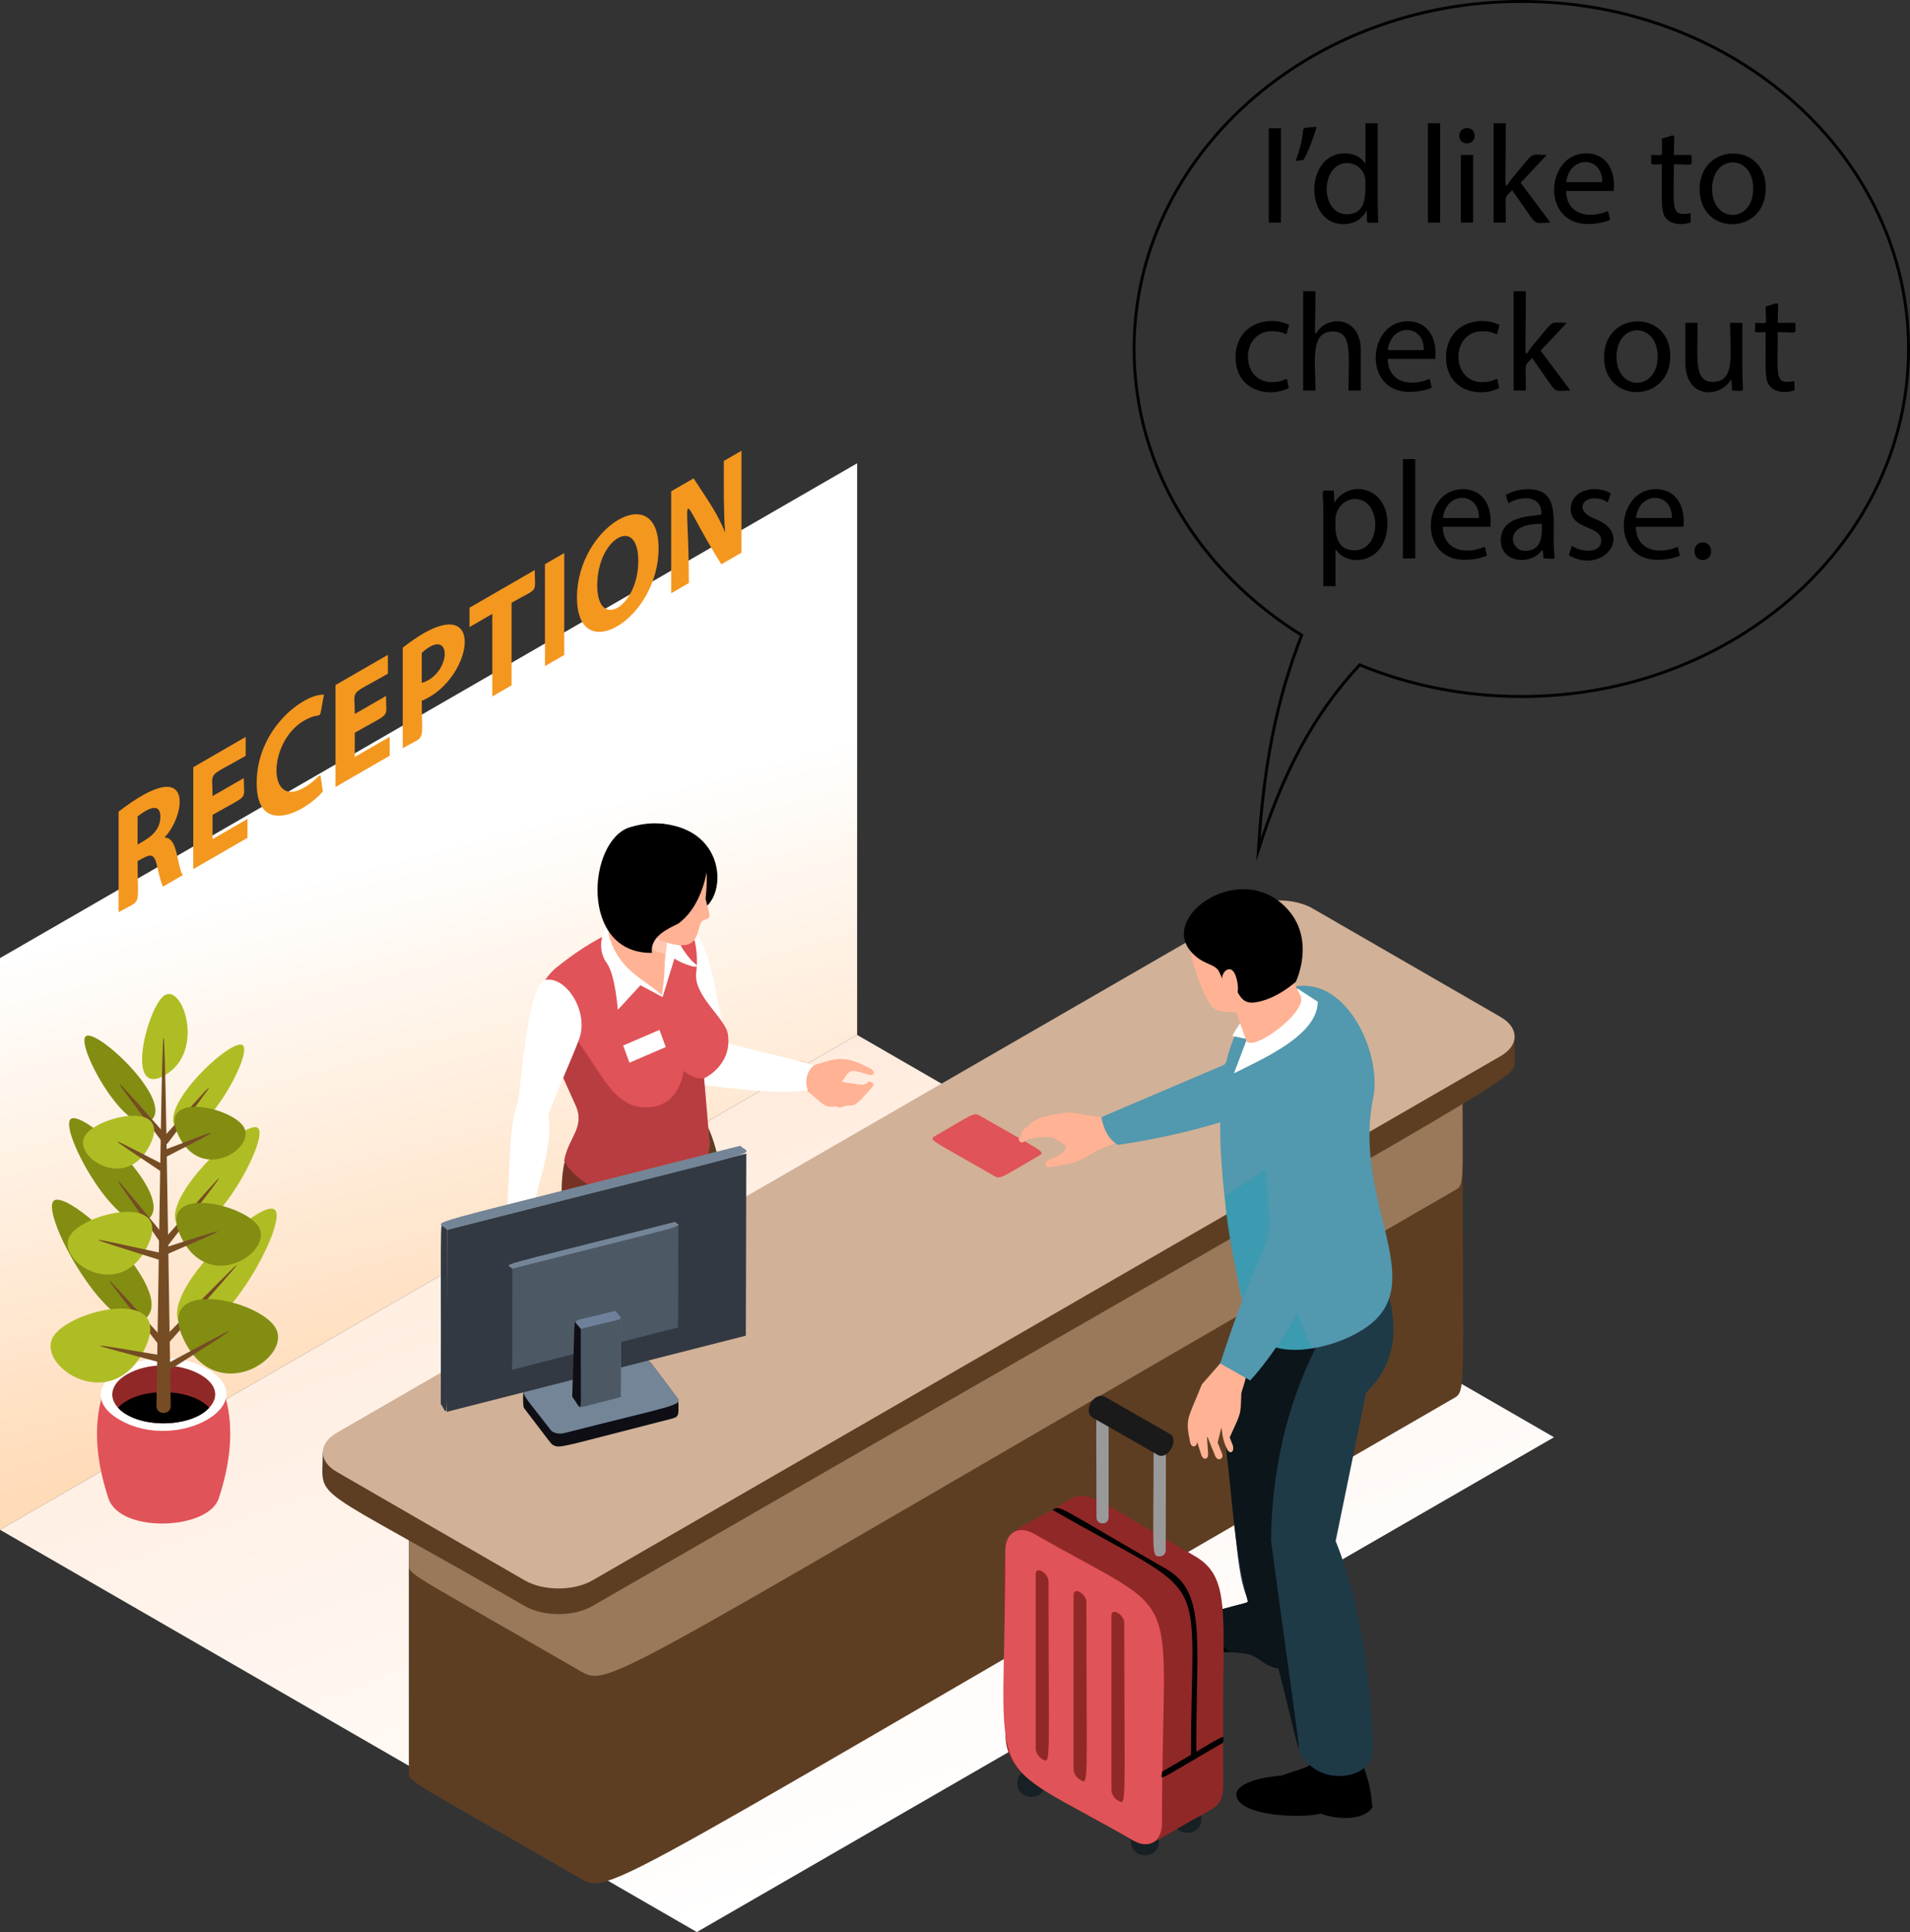
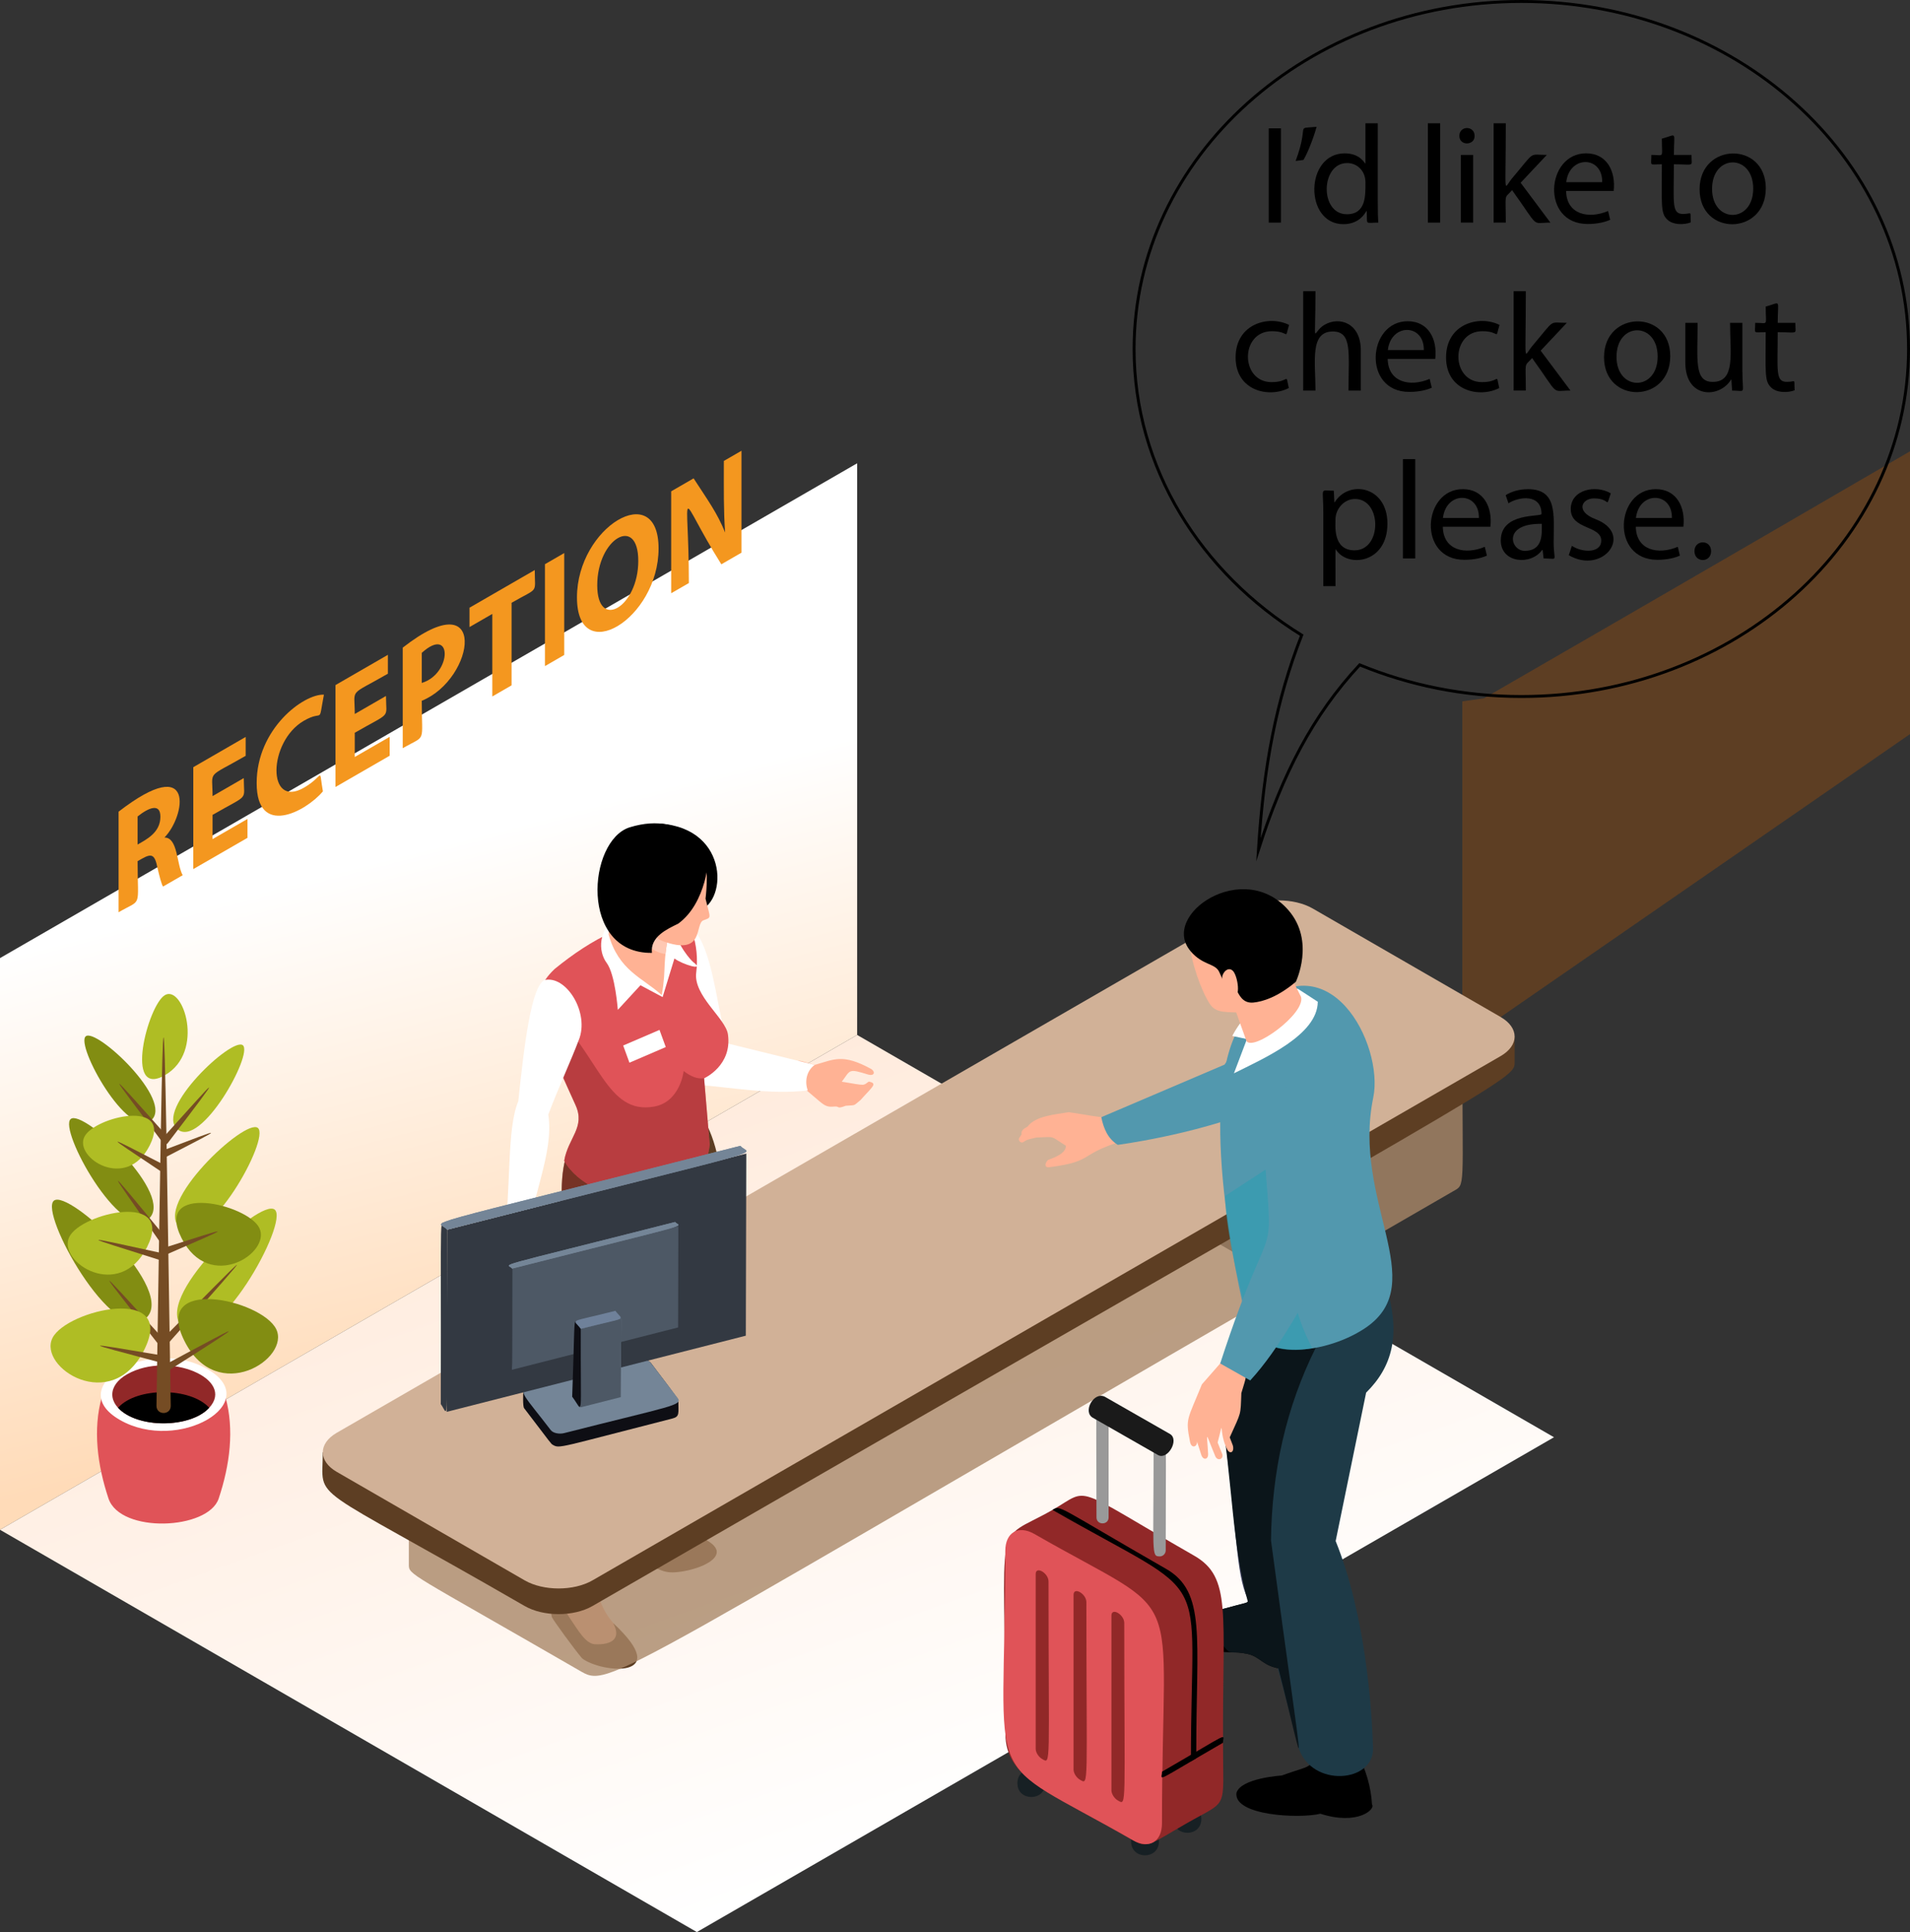
<svg xmlns="http://www.w3.org/2000/svg" viewBox="0 0 655.16 662.78">
  <rect x="0" y="0" width="655.16" height="662.78" fill="#333333" stroke="none" />
  <defs>
    <style>.cls-1{fill:url(#linear-gradient-2);}.cls-2{fill:#5298ae;}.cls-3{fill:#828d12;}.cls-4{fill:#ffb294;}.cls-5{fill:#fff;}.cls-6,.cls-7,.cls-8,.cls-9{mix-blend-mode:multiply;}.cls-6,.cls-9{opacity:.5;}.cls-6,.cls-10{fill:#912828;}.cls-11{fill:none;stroke:#000;stroke-miterlimit:10;}.cls-12{fill:#6f819a;}.cls-13{fill:#afbd24;}.cls-14{isolation:isolate;}.cls-15{fill:#5d3e23;}.cls-7{fill:#ffc8b3;}.cls-16{fill:#686a9a;}.cls-17{fill:#1e3a47;}.cls-18{fill:#e05358;}.cls-19{fill:#f4971f;}.cls-20{fill:#d1b197;}.cls-21{fill:#4d5865;}.cls-22{fill:#999;}.cls-23{fill:#748597;}.cls-24{fill:#172024;}.cls-8{fill:#a98768;opacity:.8;}.cls-25{fill:#ffc1a8;}.cls-26{fill:#1a1a1a;}.cls-27{fill:#0b151a;}.cls-28{fill:url(#linear-gradient);}.cls-29{fill:#0e0e14;}.cls-30{fill:#754c24;}.cls-9{fill:#279fb2;}.cls-31{fill:#333942;}.cls-32{fill:#414461;}</style>
    <linearGradient id="linear-gradient" x1="608.74" y1="293.6" x2="563.24" y2="469.52" gradientTransform="translate(743.26) rotate(-180) scale(1 -1)" gradientUnits="userSpaceOnUse">
      <stop offset="0" stop-color="#fff" />
      <stop offset="1" stop-color="#ffdbb8" />
    </linearGradient>
    <linearGradient id="linear-gradient-2" x1="432.17" y1="634.28" x2="546.02" y2="314.06" gradientTransform="translate(743.26) rotate(-180) scale(1 -1)" gradientUnits="userSpaceOnUse">
      <stop offset="0" stop-color="#fff" />
      <stop offset="1" stop-color="#ffe6d4" />
    </linearGradient>
  </defs>
  <g class="cls-14">
    <g id="_Layer_">
      <g>
        <g>
          <polygon class="cls-28" points="0 524.78 294.01 355.03 294.01 158.93 0 328.67 0 524.78" />
          <polygon class="cls-1" points="533.04 493.04 239.03 662.78 0 524.78 294.01 355.03 533.04 493.04" />
        </g>
        <g>
          <g>
            <path class="cls-4" d="m268.91,368.05c13.82,10.06,12.81,11.97,17.21,11.55,2.13-.2.61.98,3.98-.27,3.58-.3,2.44.19,5.09-1.98,4.01-4.54,6.01-5.68,2.82-6.32-2.13,1.43-.69,1.47-9.26.04,3.07-4.04,2.04-4.62,9.17-2.41,1.99.49,2.4-.93.96-1.93-9.95-5.45-12.86-3.24-19.4-1.43-7.32-1.93-4.67-2.57-10.55,2.75Z" />
            <path class="cls-5" d="m235.76,316.71c8.38,6.19,9.38,24.57,13.51,41.17l30.19,7.42c-3.04,2.22-3.41,6.02-2.38,8.76-12.86,1.58-27.23-1.19-38.03-1.93-15.64-1.43,3.8-30.34-14.46-34.72l11.17-20.69Z" />
-             <path class="cls-4" d="m230.66,525.05c-7.28-1.66-13.43-5.01-15.6-10.11,3.28-18.11,15.49-33.06,26-54.98l-27.04,1.36c-11.9,19.33-6.34,43.86-11.78,54.26-3.32,4.62-4.92,9.09-1.24,13.12l10.44-.57c12.81,7.16,7.77,6.16,21.87,5.2,1.15-3.65,1.82-7.09-2.65-8.27Z" />
            <path class="cls-15" d="m201.26,517.01c-5.09,3.97-5.05,10.35-3.16,15.26,3.67,4.72,10.92,1.09,16.05,2.22,11.79,2.58,11.94,5.27,17.51,4.87,10.85-.79,28.85-9.54-7.25-16.4,3.71,1.9,12.85,2.07,5.69,9.17-4.67,2.32-10.01-.87-24.89-7.05-3.19-1.79-4.77-4.34-3.95-8.06Z" />
            <path class="cls-4" d="m190.77,552.85c-.6-4.53-.91-8.7.58-11.67,7.85-25.28-4.96-35.33,11.65-61.67-7.3-24.29-4.16-33.89-9.1-68.78,5.64-20.44,43.97-15.12,37.21-9.11,1.65,19.04-3,53.37-8.85,75.67-7.47,24.52-30.36,63.96-9.54,81.8l-2.85,8.27c-13.08-2.5-8.94-.45-19.1-14.5Z" />
            <path class="cls-15" d="m191.35,541.18c-3.5,3.16-3.04,9.16-2.04,13.61.7,1.31,7.35,10.54,10.39,14.13,6.76,5.09,31.65,7.29,10.62-12.11,2.74,4.97.03,7.59-6.46,7.23-3.09-.43-5.36-4.43-8.97-9.82-3.36-5.69-5.58-9.02-3.54-13.03Z" />
            <path class="cls-15" d="m247.73,459.62c-7.8,21.93-25.99,23.98-48.3,16.45-6.72-60.78-11.46-76.66.93-89.96l37.83-5.52c10.84,7.72,13.03,45.83,9.53,79.03Z" />
            <path class="cls-6" d="m231.41,478.1c-11.05,1.65-15.1,3.66-31.97-2.04-6.96-62.98-10.16-73.97-1.69-86.63l44.35,9.03c-6.32,31.54-44.09,53.65-10.69,79.64Z" />
            <path class="cls-18" d="m241.52,369.88l1.92,22.77c-3.07,27.16-41.17,21.39-49.91,5.55,1.35-7.92,7.37-11.49,3.88-19.12-13.29-29-16.94-37.35-7.19-46.65,12.87-10.51,26.29-17.48,40.78-17.55,5.83-2.01,9.01,9.82,7.82,18.71-1.08,7.99,10.08,15.71,10.87,21.23,1.55,10.75-8.16,15.08-8.16,15.08Z" />
            <path class="cls-5" d="m227.29,342.05l-7.61-4.06-7.76,8.43s-.87-12.14-3.82-16.1c-2.95-3.96-3.16-11.49,4.16-16.41,7.32-4.92,18.12,2.94,18.12,2.94,2.12,7.81,6.7,12.66,7.47,13.24,4.21,3.18-3.83.75-6.51-1.29l-4.06,13.25Z" />
            <path class="cls-6" d="m243.44,392.65c-3.07,27.16-41.17,21.39-49.91,5.55,1.35-7.92,7.37-11.49,3.88-19.12-3.34-7.29-9.04-20.71-10.96-26.38.49-4.08,1.2-7.63,2.12-6.76,17.08,16.04,19.47,36.52,35.75,33.68,9.04-1.58,10.19-12.21,10.19-12.21,2.45,1.92,4.8,2.81,7,2.47l1.92,22.77Z" />
            <path class="cls-4" d="m230.23,315.96c-3.47,16.2-1.41,14.88-3.24,25.4-6.58-5.97-14.76-8.34-18.23-20.8l.72-17.38c21.1,12.21,19.42,10.9,20.75,12.78Z" />
            <path class="cls-7" d="m230.07,316.74c-1.02,4.82-1.52,8.04-1.8,10.54-9.71-1.32-13.49-15.8-13.39-16.01l15.19,5.46Z" />
            <g>
              <path d="m226.3,282.52c24.58,1.67,23.14,28.44,12.48,30.12-7.88,1.25-12.48-30.12-12.48-30.12Z" />
              <path class="cls-4" d="m221.89,311.04s.54,10,5.25,11.74c14.87,5.51,10.99-5.91,14.18-7.09,2.81-1.04,2.42-.38.69-7.41,0,0,1.18-9.09-.32-13.86-2.55-8.12-22.16-14.37-29.23-2.64-7.07,11.73.4,19.65.4,19.65l9.04-.39Z" />
              <path d="m243.12,293.82s-.56,15.83-10.51,23.05c-3.69,1.81-9.66,4.46-8.98,10.01-25.04.33-22.1-38.64-7.57-43.09,19.71-6.03,27.05,10.02,27.05,10.02Z" />
            </g>
          </g>
          <path class="cls-25" d="m175.27,418.42c-5.89,17.05-8.54,4.09-15.07,29.57-.49,1.4.36,2.5,1.01,1.73l-.9,3.26c-.66,2.35.79,2.73,1.81.76,6.59-13.92,6.09-13.83,1.09.74-.69,2.09.92,2.6,1.85.55,7.45-15.09,6.62-14.92,3.11-2.09-.65,2.49.68,3.23,1.93.83,10.34-21.68,6.12-16.94,8.47-5.8.53,2.09,2.43,1.48,2.28-.9.2-10.36,2.75-.06-.4-19.97-.64-9.51.67-7.72-5.17-8.67Z" />
          <path class="cls-5" d="m186.68,336.24c-4.38,2.45-6.76,21.05-8.9,41.55-4.04,9.5-2.4,30.1-4.86,46.6,2.66,0,4.36,1.91,7.68,3.72,1.41-17.46,9.51-32.27,7.47-45.77,3.48-9.2,7.8-18.52,10.44-25.51,3.86-9.32-4.31-22.49-11.83-20.6Z" />
          <polygon class="cls-5" points="228.37 359.19 215.91 364.55 213.76 358.66 226.22 353.3 228.37 359.19" />
        </g>
        <g>
          <g>
-             <path class="cls-15" d="m501.6,357.98c0,121.92,1.79,118.97-3.21,121.83-296.15,170.99-288.51,170.76-299.91,164.22-58.61-33.85-58.24-32.55-58.24-36.25v-117.38l7.4-1.05c291.93-168.52,284.4-168.33,295.72-161.77,56.92,32.87,52.33,31.6,58.24,30.4Z" />
+             <path class="cls-15" d="m501.6,357.98v-117.38l7.4-1.05c291.93-168.52,284.4-168.33,295.72-161.77,56.92,32.87,52.33,31.6,58.24,30.4Z" />
            <path class="cls-8" d="m501.6,357.98c0,50.88,1.18,48.19-3.21,50.71-296.15,170.99-288.51,170.76-299.91,164.22-58.61-33.85-58.24-32.55-58.24-36.25v-46.26l7.4-1.05c291.93-168.52,284.4-168.33,295.72-161.77,56.92,32.87,52.33,31.6,58.24,30.4Z" />
            <path class="cls-16" d="m498.4,362.45c-296.16,170.98-288.56,170.77-299.92,164.21l-55.04-31.78c-4.28-2.47-4.28-6.48,0-8.95,296.15-170.99,288.57-170.77,299.92-164.21l55.04,31.78c4.28,2.47,4.28,6.48,0,8.95Z" />
          </g>
          <g>
            <path class="cls-15" d="m450.29,320.47c-6.43-3.71-16.84-3.71-23.27,0C112.78,501.89,128.04,495.78,110.72,498.22c0,17.52-6.73,8.84,69.25,52.71,6.43,3.71,16.84,3.71,23.27,0,316.85-182.94,316.3-180.29,316.3-186.55v-8.79c-8.89,1.81-1.91,3.76-69.25-35.12Z" />
            <path class="cls-20" d="m514.72,362.3l-311.48,179.83c-6.43,3.71-16.84,3.71-23.27,0l-64.43-37.2c-6.43-3.71-6.43-9.73,0-13.44l311.48-179.83c6.43-3.71,16.84-3.71,23.27,0l64.43,37.2c6.43,3.71,6.43,9.73,0,13.44Z" />
          </g>
        </g>
        <g>
          <g>
            <path class="cls-29" d="m223.26,467.55c-.86-1.13-3.03-1.44-4.59-1.04-38.68,9.85-39.2,9.41-39.18,11.3-.02-.1-.23,4.59.29,5.26,9.69,12.7,9.19,12.19,9.86,12.58,2.36,1.36,1.89.93,40.97-9.03,2.63-.67,2.07-1.8,2.08-6.3,0,.1,1.43,1.44-9.43-12.78Z" />
            <path class="cls-23" d="m222.53,466.93c.67.39.18-.11,9.86,12.58,2.01,2.64-2.03,2.72-38.88,12.11-1.57.4-3.74.08-4.6-1.04-9.01-11.81-11.67-13.53-7.36-14.62,38.94-9.92,38.57-10.41,40.96-9.03Z" />
          </g>
          <g class="cls-14">
            <polygon class="cls-31" points="255.99 395.72 255.83 458.2 153.21 484.33 153.38 421.85 255.99 395.72" />
            <path class="cls-31" d="m153.38,421.85c-.19,71.95.7,63.61-2.18,59.82.19-71.95-.7-63.61,2.18-59.82Z" />
            <g>
              <path class="cls-23" d="m253.96,393.07c2.83,3.7,17.51-1.29-100.59,28.78-2.83-3.71-17.51,1.29,100.59-28.78Z" />
              <path class="cls-23" d="m253.96,393.07c2.83,3.7,17.51-1.29-100.59,28.78-2.83-3.71-17.51,1.29,100.59-28.78Z" />
            </g>
          </g>
          <g class="cls-14">
            <polygon class="cls-21" points="232.69 420.67 232.6 455.37 175.61 469.89 175.7 435.18 232.69 420.67" />
            <path class="cls-31" d="m175.7,435.18c-.1,39.99.39,35.33-1.21,33.23.1-39.99-.39-35.33,1.21-33.23Z" />
            <g>
              <path class="cls-23" d="m231.57,419.2c1.58,2.06,9.76-.73-55.87,15.99-1.57-2.06-9.75.72,55.87-15.99Z" />
              <path class="cls-23" d="m231.57,419.2c1.58,2.06,9.76-.73-55.87,15.99-1.57-2.06-9.75.72,55.87-15.99Z" />
            </g>
          </g>
          <g class="cls-14">
            <g>
              <polygon class="cls-23" points="213.1 452.32 212.93 479.28 199.08 482.8 199.24 455.85 213.1 452.32" />
              <polygon class="cls-21" points="213.1 452.32 212.93 479.28 199.08 482.8 199.24 455.85 213.1 452.32" />
            </g>
            <path class="cls-29" d="m199.24,455.85c-.2,32.47,1.04,28.53-2.97,23.28,1.14-31.11.09-27.06,2.97-23.28Z" />
            <path class="cls-12" d="m211.07,449.67c2.75,3.61,4.77,1.95-11.83,6.17-2.73-3.57-4.79-1.94,11.83-6.17Z" />
          </g>
        </g>
        <g>
          <path class="cls-3" d="m51.82,384.34c-8.02,6.66-26.02-25.83-22.4-28.84,3.62-3.01,30.43,22.16,22.4,28.84Z" />
          <path class="cls-30" d="m55.18,391.1c-17.45-23.32-21.15-27.47,1.9-1.55,1.12,1.26-.88,2.91-1.9,1.55Z" />
          <path class="cls-3" d="m50.91,418.18c-9.54,7.93-30.96-30.73-26.65-34.31,4.31-3.58,36.21,26.37,26.65,34.31Z" />
          <path class="cls-30" d="m54.71,425.81c-17.49-25.13-21.13-29.54,1.95-1.48,1.06,1.29-.98,2.87-1.95,1.48Z" />
          <path class="cls-3" d="m49.9,452.33c-11.24,9.34-36.49-36.22-31.42-40.44,5.08-4.22,42.68,31.08,31.42,40.44Z" />
          <g>
            <path class="cls-18" d="m77.35,479.32h-42.45c-3.07,11.07-1.52,23.23,2.32,34.75,4.09,12.06,34.21,10.78,37.79,0,3.85-11.52,5.41-23.68,2.34-34.75Z" />
            <path class="cls-5" d="m71.18,469.69c19.81,11.44-10.06,28.96-30.1,17.38-19.81-11.44,10.06-28.96,30.1-17.38Z" />
            <path class="cls-10" d="m71.76,482.92c-5.27,5.82-19.5,7.28-28.09,2.46-6.87-3.87-6.87-10.12,0-13.98,14.39-8.09,37.15,1.73,28.09,11.53Z" />
            <path d="m71.76,482.92c-6.4,7.07-24.78,7.18-31.28,0,6.52-7.2,24.89-7.05,31.28,0Z" />
          </g>
          <path class="cls-13" d="m62.82,455.4c11.28,9.37,36.47-36.24,31.42-40.44-5.08-4.22-42.68,31.08-31.42,40.44Z" />
          <path class="cls-13" d="m50.44,427.81c-9.5,18.87-30.98,5.05-26.65-3.54,4.14-8.22,36.32-15.65,26.65,3.54Z" />
          <path class="cls-13" d="m61.81,421.25c9.54,7.93,30.96-30.73,26.65-34.31-4.31-3.58-36.21,26.37-26.65,34.31Z" />
          <path class="cls-13" d="m51.35,392.93c-7.98,15.86-26.03,4.24-22.4-2.97,3.49-6.93,30.53-13.17,22.4,2.97Z" />
          <path class="cls-13" d="m56.6,368.82c-14.27,8.25-5.88-24.07-.02-27.46,6.26-3.62,13.84,19.47.02,27.46Z" />
          <path class="cls-13" d="m60.9,387.41c8.02,6.66,26.02-25.83,22.4-28.84-3.62-3.01-30.43,22.16-22.4,28.84Z" />
          <path class="cls-30" d="m53.67,482.25c2.64-167.14,2.22-169.83,4.9,0,.05,3.25-4.9,3.34-4.9,0Z" />
          <path class="cls-30" d="m54.93,401.66c-19.59-13.1-19.72-12.86,1.24-2.11,1.51.77.22,3.07-1.24,2.11Z" />
          <path class="cls-30" d="m55.65,390.58c19.42-21.47,22.63-25.72,1.89,1.56-1.01,1.33-3.02-.29-1.89-1.56Z" />
-           <path class="cls-30" d="m55.65,425.8c23.55-26.41,27.59-31.64,1.88,1.57-1.02,1.32-3.01-.3-1.88-1.57Z" />
          <path class="cls-30" d="m54.72,432.21c-27.25-8.61-28.82-8.79.63-2.37,1.64.36,1,2.88-.63,2.37Z" />
          <path class="cls-30" d="m55.7,459.39c30.7-30.91,36.61-37.53,1.79,1.68-1.1,1.24-2.96-.49-1.79-1.68Z" />
          <path class="cls-3" d="m62.28,424.74c9.5,18.87,30.98,5.05,26.65-3.54-4.14-8.22-36.32-15.65-26.65,3.54Z" />
-           <path class="cls-3" d="m61.37,389.85c7.98,15.86,26.03,4.24,22.4-2.97-3.49-6.93-30.53-13.18-22.4,2.97Z" />
          <path class="cls-30" d="m53.96,460.67c-20.12-25.75-24.31-30.36,1.87-1.58,1.12,1.23-.82,2.91-1.87,1.58Z" />
          <path class="cls-3" d="m63.29,460.06c11.2,22.24,36.51,5.95,31.42-4.17s-42.82-18.48-31.42,4.17Z" />
          <path class="cls-30" d="m55.51,468.75c27.74-14.79,32.93-18.1,1.24,2.12-1.41.9-2.73-1.3-1.24-2.12Z" />
          <path class="cls-13" d="m49.43,463.14c-11.2,22.24-36.51,5.95-31.42-4.17,4.88-9.69,42.8-18.44,31.42,4.17Z" />
          <path class="cls-30" d="m54.59,467.29c-26.54-7.1-27.66-7.11.52-2.39,1.66.28,1.14,2.84-.52,2.39Z" />
          <path class="cls-30" d="m56.16,428.1c23.97-7.6,24.99-8.23.86,2.29-1.55.68-2.51-1.77-.86-2.29Z" />
          <path class="cls-30" d="m56.09,394.58c21.45-8.11,21.65-8.49,1,2.24-1.51.78-2.63-1.61-1-2.24Z" />
        </g>
-         <path class="cls-18" d="m356.6,396.32c-12.62,7.28-13.38,8.36-15.45,7.16-20.8-12.01-22.77-12.39-20.59-13.65,12.62-7.29,13.39-8.35,15.45-7.16,20.79,12,22.78,12.39,20.59,13.65Z" />
        <g>
          <path class="cls-4" d="m386.73,380.55c-9.71,3.55-5.23,3.19-20.1.98-4.57.77-11.47,1.26-14.15,4.94-.99.59-2.31,1.13-2.09,2.72l-.85,1.3c-.3.77.55,1.68,1.33,1.38,1.88-1.11.88-.73,4.54-1.64,6.85-.22,4.49-.78,10.2,2.81.09,2.57-3.74,3.99-6.14,4.89-1.14,1.15-1.26,2.63.36,2.49,16.94-2.2,8.54-4.5,29.19-10.22l-2.28-9.65Z" />
          <path d="m424.12,615.05c-.94,7.82,21.6,8.9,28.79,7.14,12.91,4.13,19-1.62,17.71-3.17-.35-6.03-2.05-11.98-5.2-17.84l-13.62-5.02c-2.47,11.62.17,8.45-12.15,12.92,0,0-14.03.85-15.53,5.97Z" />
          <path d="m411.27,565.89c11.98,1.55,11.57.43,16.54,1.45,4.69.98,5.34,4.42,12,5.16,2.84.37,2.02,3.65,2.02-25.51-10.73-4.36-10.61-4.53-10.92-3.84-3.42,7.78-1.81,6.2-6.87,7.57-10.18,2.73-2.47.91-12.55,1.56-18.02,1.17-14.05,11.82-.23,13.61Z" />
          <path class="cls-32" d="m418.42,481.26c10.76,68.26-1.09,76.33,36.33,74.15-4.34-85.07-5.92-64.48,10.68-108.22l-32.07-11.05c-15.82,42.31-15.66,40.51-14.93,45.11Z" />
          <path class="cls-17" d="m445.47,599.65c4.51,13.66,25.85,11.94,25.51.03-.42-13.12-2.46-45.32-12.83-71.04l10.45-50.9c8.71-8.62,12.51-19.84,6.35-38.06l-41.25,16.2c-17.4,57.3-3.83,80.67,11.77,143.77Z" />
          <path class="cls-27" d="m411.5,552.28c12.74,18.93,7.3,13.21,16.31,15.06,4.33.91,5.13,3.89,10.68,4.95,9.72,37.64,9.76,47.86-2.52-43.84.29-23.37,5.07-45.56,15.43-66.27,3.38-14.45,3.49-14.37,3.16-14.49l-22.32-8.56c-7.59-2.89-5.91-3.09-7.57-.36,3.81,15.81,3.83,10.4-5.57,35.62-.83,2.18-1.04,4.56-.67,6.87,4.49,28.47,4.17,48.85,9.65,68.37-15.24,4.1-6.27,1.99-16.57,2.64Z" />
          <path class="cls-2" d="m377.76,383.25c.8,3.92,2.26,7.37,5.65,9.48,0,0,25.03-3.21,46.86-11.79l21.69-30.35-16.26-8.62-15.66,23.24-42.28,18.04Z" />
          <path class="cls-2" d="m427.37,452.2c3.81,15.7,28.36,12.11,41.35,3.09,22.12-15.47-5-43.16,2.33-78.8,3.74-18.04-15.25-55.5-41.87-29.35-19.1,18.06-7.81,79.47-1.81,105.06Z" />
          <path class="cls-9" d="m420.24,410.25c0,13.11,6.59,36.61,6.66,37.93.22,12.37,11.06,16.65,23.21,14.29-12.5-24.01-8.41-46.45.99-72.29l-30.85,20.07Z" />
          <path class="cls-5" d="m445.16,339.18l6.86,4.46c-.08,11.45-18.52,19.42-28.76,24.55l4.46-11.75-5.02-1.05s7.37-15.48,22.47-16.2Z" />
          <g>
            <path class="cls-4" d="m427.54,357.07l-5.42-15.1,19.69-8.95,4.47,8.95c1.6,5.72-16.5,18.9-18.75,15.1Z" />
            <path class="cls-4" d="m428.69,347.43c-8.36-.33-11.49.33-13.74-3.1-2.85-4.35-6.45-14.22-7.07-21.77-.96-11.61,10.92-17.06,18.81-16.47,17.87,1.33,23.64,19.4,15.09,33.5l-13.09,7.83Z" />
            <path d="m408.39,326.31c4.22,4.93,8.39,4.07,9.8,7.07,1.99,4.22.75,2.87,5.75,5.8,1.08,2.09,2.29,5.11,6.02,4.74,3.17-.32,8.22-1.82,14.53-7.12,0,0,6.71-13.89-2.52-24.54-15.52-17.91-44.21,1.6-33.57,14.04Z" />
            <path class="cls-4" d="m423.04,333.21c1.5,1.77,2.81,9.22-.26,9.08-1.74-.08-3.78-5.43-3.55-7.15.24-1.8,2.27-3.76,3.82-1.93Z" />
          </g>
          <path class="cls-4" d="m424.36,457.56c-.39.08-5.82,10.17-5.82,10.17l-6.27,7.16c-5,12.34-5.68,11.54-4.08,19.7.49,2.51,2.54,1.75,2.41-.07l1.47,4.6c.67,1.94,2.44,1.59,2.33-.39-.39-7.75-1.22-8.01,2.51.93.88,1.71,2.86.83,2.35-.82l-1.59-4c2.5-9.47.09-3.6,3.39,2.6,1.13,1.67,2.48.33,1.77-1.73l-1.01-2.63c4.05-9,3.68-7.29,3.98-15.19,1.94-6.54,1.27-3,2.88-16.19l-4.31-4.14Z" />
          <path class="cls-2" d="m433.1,387.83c3.77,53.02,4.56,21.15-14.55,79.9l10.3,5.82c9.76-10.57,18.97-27.29,28.09-44.88l.81-40.57c1.58-25.43-25.07-18.51-24.66-.28Z" />
        </g>
        <g>
          <g>
            <g>
              <path class="cls-24" d="m397.53,631.72c0,6.32-9.55,6.32-9.55,0s9.55-6.32,9.55,0Z" />
              <path class="cls-24" d="m412.08,624c0,6.32-9.55,6.32-9.55,0s9.55-6.32,9.55,0Z" />
              <path class="cls-24" d="m358.53,611.72c0,6.32-9.55,6.32-9.55,0s9.55-6.32,9.55,0Z" />
              <path class="cls-24" d="m373.07,604c0,6.32-9.55,6.32-9.55,0s9.55-6.32,9.55,0Z" />
            </g>
            <g>
              <g>
                <path class="cls-10" d="m419.51,597.84c0,23.73,2.12,19.25-12.6,27.71-12.26,7-13.15,8.71-18.26,5.75-29.18-16.74-43.83-21.29-43.78-36.68-.02-77.36-4.76-64.68,16.17-76.66,13.23-7.62,5.81-8.82,48.53,15.68,13,7.42,9.75,19.56,9.95,64.2Z" />
                <path d="m399.91,538.15c-38.03-21.83-35.99-21.85-38.89-20.19,56.46,32.4,47.45,17.57,47.48,86.23,2.32-1.34,1.84-.51,1.84-3.23,0-39.28,3.5-54.88-10.43-62.82Z" />
                <path class="cls-18" d="m398.58,625.45c0,6.38-4.44,9.01-9.95,5.85-53.31-30.64-43.8-13.75-43.8-99.24,0-6.38,4.47-8.99,9.98-5.84,53.32,30.59,43.77,14.05,43.77,99.23Z" />
                <path d="m419.51,597.84c-24.43,14.12-20.92,13.01-20.92,9.92,24.38-14.07,20.91-13.01,20.92-9.92Z" />
              </g>
              <g>
                <path class="cls-10" d="m357.46,603.41c-1.22-.7-2.2-2.26-2.2-3.47v-59.96c0-2.9,4.4-.38,4.4,2.54,0,63.62.94,62.71-2.2,60.89Z" />
                <path class="cls-10" d="m370.45,610.53c-1.22-.7-2.2-2.26-2.2-3.47v-59.96c0-2.9,4.4-.38,4.4,2.54,0,63.61.94,62.71-2.2,60.89Z" />
                <path class="cls-10" d="m383.44,617.64c-1.22-.7-2.2-2.26-2.2-3.47v-59.96c0-2.9,4.4-.38,4.4,2.54,0,63.59.94,62.71-2.2,60.89Z" />
              </g>
            </g>
            <path class="cls-22" d="m397.78,533.91c-2.93,0-2.08-.84-2.08-37.47l-15.43-8.91v32.99c0,2.75-4.16,2.75-4.16,0,0-38.26-.47-37.52,1.04-38.39,1.48-.86.93-.66,21.67,11.31,1.52.88,1.04.02,1.04,38.4,0,1.15-.93,2.08-2.08,2.08Z" />
          </g>
          <path class="cls-26" d="m397.25,499.16l-22.33-12.77c-3.72-2.01.28-9.23,4.12-7.21l22.33,12.77c3.21,1.99-.82,8.99-4.12,7.21Z" />
        </g>
        <g>
          <path class="cls-19" d="m40.68,278.44c26.58-20.54,22.93,1.58,15.72,8.87,4.63-.07,4.16,9.1,6.26,12.93l-6.74,3.89c-.48-.71-1.16-3.17-2.03-6.97-1.02-5.1-2.72-4.03-6.69-1.74,0,16.5,1.69,12.77-6.52,17.51v-34.5Zm6.52,11.28c3.01-1.74,7.82-4.1,7.82-9.54,0-4.83-4.07-3.1-7.82-.1v9.65Z" />
          <path class="cls-19" d="m72.91,279.55v8.3l11.97-6.91v6.48l-18.58,10.72v-34.96l17.97-10.38v6.48c-13.63,7.87-11.36,4.67-11.36,13.82l10.71-6.18c0,8.1,2.14,5.2-10.71,12.62Z" />
          <path class="cls-19" d="m110.76,271.49c-6.03,7.09-22.72,15.78-22.72-2.86s16.1-30.63,23.07-30.33c-2.04,10.75.11,4.92-6.87,8.95-12.35,7.13-12.74,30.33.04,22.95,7.13-4.12,4.94-7.38,6.48,1.29Z" />
          <path class="cls-19" d="m121.69,251.38v8.3l11.97-6.91v6.48l-18.58,10.72v-34.96l17.97-10.38v6.48c-13.63,7.87-11.36,4.67-11.36,13.82l10.71-6.18c0,8.1,2.14,5.2-10.71,12.62Z" />
          <path class="cls-19" d="m138.15,222.17c29.55-23.08,24.96,10.73,6.52,18.23,0,15.02,1.7,11.52-6.52,16.27v-34.5Zm6.52,12.11c10.39-3.11,10.61-19.92,0-10.32v10.32Z" />
          <path class="cls-19" d="m168.87,210.6l-7.82,4.51v-6.64l22.38-12.92c0,8.36,1.59,5.72-7.95,11.23v28.32l-6.61,3.82v-28.32Z" />
          <path class="cls-19" d="m193.54,189.72v34.96l-6.61,3.82v-34.96l6.61-3.82Z" />
          <path class="cls-19" d="m225.9,188.15c0,24.29-27.99,41.02-27.99,16.79s27.99-40.84,27.99-16.79Zm-21.04,12.61c0,15.73,14.08,7.52,14.08-8.34s-14.08-7.71-14.08,8.34Z" />
          <path class="cls-19" d="m230.23,203.5v-34.96l7.69-4.44c5.15,7.93,8.09,11.88,10.8,18.56-.54-7.89-.43-14.47-.43-24.54l6.05-3.49v34.96l-6.91,3.99c-15.6-24.82-11.14-28.24-11.14,6.43l-6.05,3.49Z" />
        </g>
      </g>
      <g>
        <path d="m439.38,44.02v32.35h-4.18v-32.35h4.18Z" />
        <path d="m451.62,43.49c-1.1,4.03-3.17,9.17-4.51,11.38l-2.69.34c4.9-13.13-.42-10.96,7.2-11.71Z" />
        <path d="m472.6,42.29c0,26.61-.09,30.95.19,34.08-4.78,0-3.74,1.04-3.98-4.03-.29,0-1.93,4.56-8.02,4.56-13.46,0-13.24-24.29.48-24.29,5.39,0,6.86,3.55,7.1,3.55v-13.87h4.22Zm-4.22,20.31c0-4.01-2.86-6.67-6.29-6.67-9.15,0-9.5,17.57-.1,17.57,6.72,0,6.38-6.77,6.38-10.9Z" />
        <path d="m489.78,42.29h4.22v34.08h-4.22v-34.08Z" />
        <path d="m505.81,46.61c.11,3.34-5.23,3.57-5.23,0s5.23-3.59,5.23,0Zm-4.71,29.76v-23.23h4.22v23.23h-4.22Z" />
        <path d="m518.67,61.16c8.18-9.62,5.5-8.02,11.91-8.02l-8.98,9.55,10.22,13.68c-6.85,0-3.53,2.23-13.15-11.14-2.88,3.2-2.16.65-2.16,11.14h-4.18v-34.08h4.18c0,26.04-.92,22.61,2.16,18.87Z" />
        <path d="m537.2,65.52c.14,8.07,7.69,9.71,14.4,6.86l.72,3.02c-1.49.67-4.03,1.44-7.73,1.44-16.13,0-14.36-24.24-.53-24.24,7.1,0,10.21,6.11,9.46,12.91h-16.32Zm12.38-3.02c.17-9.12-11.27-9.31-12.34,0h12.34Z" />
        <path d="m574.16,53.14h6.05c0,4.28,1.31,3.22-6.05,3.22,0,13.35-.85,17.04,3.17,17.04,3.2,0,2.38-1.45,2.64,2.88-2.07.85-6.33,1.06-8.3-1.2-2.08-2.16-1.63-5.36-1.63-18.72-4.53,0-3.6.83-3.6-3.22,4.61,0,3.6,1.42,3.6-5.57,5.46-1.46,4.13-2.83,4.13,5.57Z" />
        <path d="m605.7,64.56c0,16.3-22.71,16.53-22.71.38s22.71-16.5,22.71-.38Zm-18.43.24c0,11.9,14.11,11.93,14.11-.1s-14.11-11.98-14.11.1Z" />
        <path d="m442.07,133.11c-6.7,3.5-18.24,1.05-18.24-10.51s11.4-14.61,18.34-11.14c-1.63,5.54.41,2.16-5.86,2.16-11.01,0-10.94,17.47-.14,17.47,6.42,0,4.65-3.51,5.91,2.02Z" />
        <path d="m447.01,99.89h4.22c0,20.57-1.29,13.97,3.12,11.52,5.22-3.01,12.43-.49,12.43,8.74v13.83h-4.22c0-12.79,1.35-20.26-5.38-20.26-7.96,0-5.95,10.26-5.95,20.26h-4.22v-34.08Z" />
        <path d="m476,123.12c.14,8.07,7.69,9.71,14.4,6.86l.72,3.02c-1.49.67-4.03,1.44-7.73,1.44-16.13,0-14.36-24.24-.53-24.24,7.05,0,10.23,6.05,9.46,12.91h-16.32Zm12.39-3.02c.16-9.12-11.27-9.32-12.34,0h12.34Z" />
        <path d="m514.26,133.11c-6.71,3.5-18.24,1.05-18.24-10.51s11.4-14.61,18.34-11.14c-1.63,5.54.41,2.16-5.86,2.16-11.01,0-10.94,17.47-.14,17.47,6.43,0,4.65-3.52,5.9,2.02Z" />
        <path d="m525.54,118.76c8.18-9.62,5.5-8.02,11.91-8.02l-8.98,9.55,10.22,13.68c-6.85,0-3.53,2.23-13.15-11.14-2.88,3.2-2.16.65-2.16,11.14h-4.18v-34.08h4.18c0,26.04-.92,22.61,2.16,18.87Z" />
        <path d="m572.92,122.16c0,16.3-22.71,16.53-22.71.38s22.71-16.5,22.71-.38Zm-18.43.24c0,11.9,14.11,11.93,14.11-.1s-14.11-11.98-14.11.1Z" />
        <path d="m597.68,127.64c0,7.98,1.41,6.34-3.55,6.34-.27-4.22-.2-3.79-.34-3.79-3.81,6.45-15.7,6.78-15.7-5.86v-13.58h4.22c0,12.54-1.31,20.26,5.18,20.26,7.92,0,5.95-9.82,5.95-20.26h4.22v16.9Z" />
        <path d="m609.78,110.74h6.05c0,4.28,1.31,3.22-6.05,3.22,0,13.35-.85,17.04,3.17,17.04,3.2,0,2.38-1.45,2.64,2.88-2.07.85-6.33,1.06-8.3-1.2-2.08-2.16-1.63-5.36-1.63-18.72-4.53,0-3.6.83-3.6-3.22,4.69,0,3.6,1.42,3.6-5.57,5.46-1.46,4.13-2.83,4.13,5.57Z" />
        <path d="m453.92,175.92c0-9.1-1.43-7.58,3.6-7.58.21,4.43.15,3.98.29,3.98,4.78-7.83,18.1-5.64,18.1,7.3,0,13.82-13.85,15.24-17.71,8.83-.15,0-.1,0-.1,12.62h-4.18v-25.15Zm10.71,12.87c9.48,0,9.42-17.62.14-17.62-3.77,0-6.67,3.48-6.67,6.96,0,2.14-.98,10.66,6.53,10.66Z" />
        <path d="m481.23,157.49h4.22v34.08h-4.22v-34.08Z" />
        <path d="m494.91,180.72c.14,8.07,7.69,9.71,14.4,6.86l.72,3.02c-1.49.67-4.03,1.44-7.73,1.44-16.13,0-14.36-24.24-.53-24.24,7.1,0,10.21,6.11,9.46,12.91h-16.32Zm12.38-3.02c.17-9.12-11.27-9.31-12.34,0h12.34Z" />
        <path d="m529.48,191.57c-.39-3.37-.28-2.93-.48-2.93-3.87,5.45-14.21,4.52-14.21-3.22,0-9.86,13.97-7.98,13.97-9.12,0-6.98-7.75-5.96-11.33-3.65l-.96-2.78c1.92-1.25,4.7-2.06,7.63-2.06,10.2,0,8.83,8.83,8.83,18.19,0,7.01,1.88,5.57-3.46,5.57Zm-.62-11.86c-13.5-.28-10.83,9.26-5.86,9.26,6.45,0,5.86-6.15,5.86-9.26Z" />
        <path d="m539.17,187.25c3.75,2.45,10.08,2.49,10.08-1.78,0-5.31-10.46-3.67-10.46-10.85,0-6.64,8.52-8.46,13.73-5.38-1.93,5.62.26,1.73-5.81,1.73-4.05,0-6.45,4.45.53,7.1,13.47,5.13,2.56,19.26-9.12,12.39l1.06-3.22Z" />
        <path d="m561.11,180.72c.14,8.07,7.69,9.71,14.4,6.86l.72,3.02c-1.49.67-4.03,1.44-7.73,1.44-16.13,0-14.36-24.24-.53-24.24,7.1,0,10.21,6.11,9.46,12.91h-16.32Zm12.38-3.02c.17-9.12-11.27-9.31-12.34,0h12.34Z" />
        <path d="m581.22,189.08c0-4,5.71-4.08,5.71,0s-5.71,4.02-5.71,0Z" />
      </g>
      <path class="cls-11" d="m654.66,119.71c0,65.84-59.47,119.22-132.82,119.22-19.79,0-38.57-3.89-55.44-10.86-16.17,17.37-26.4,37.38-34.74,63.43,1.81-28.94,6.18-51.46,14.84-73.6-34.73-21.5-57.49-57.46-57.49-98.19C389.01,53.87,448.48.5,521.84.5s132.82,53.37,132.82,119.21Z" />
    </g>
  </g>
</svg>